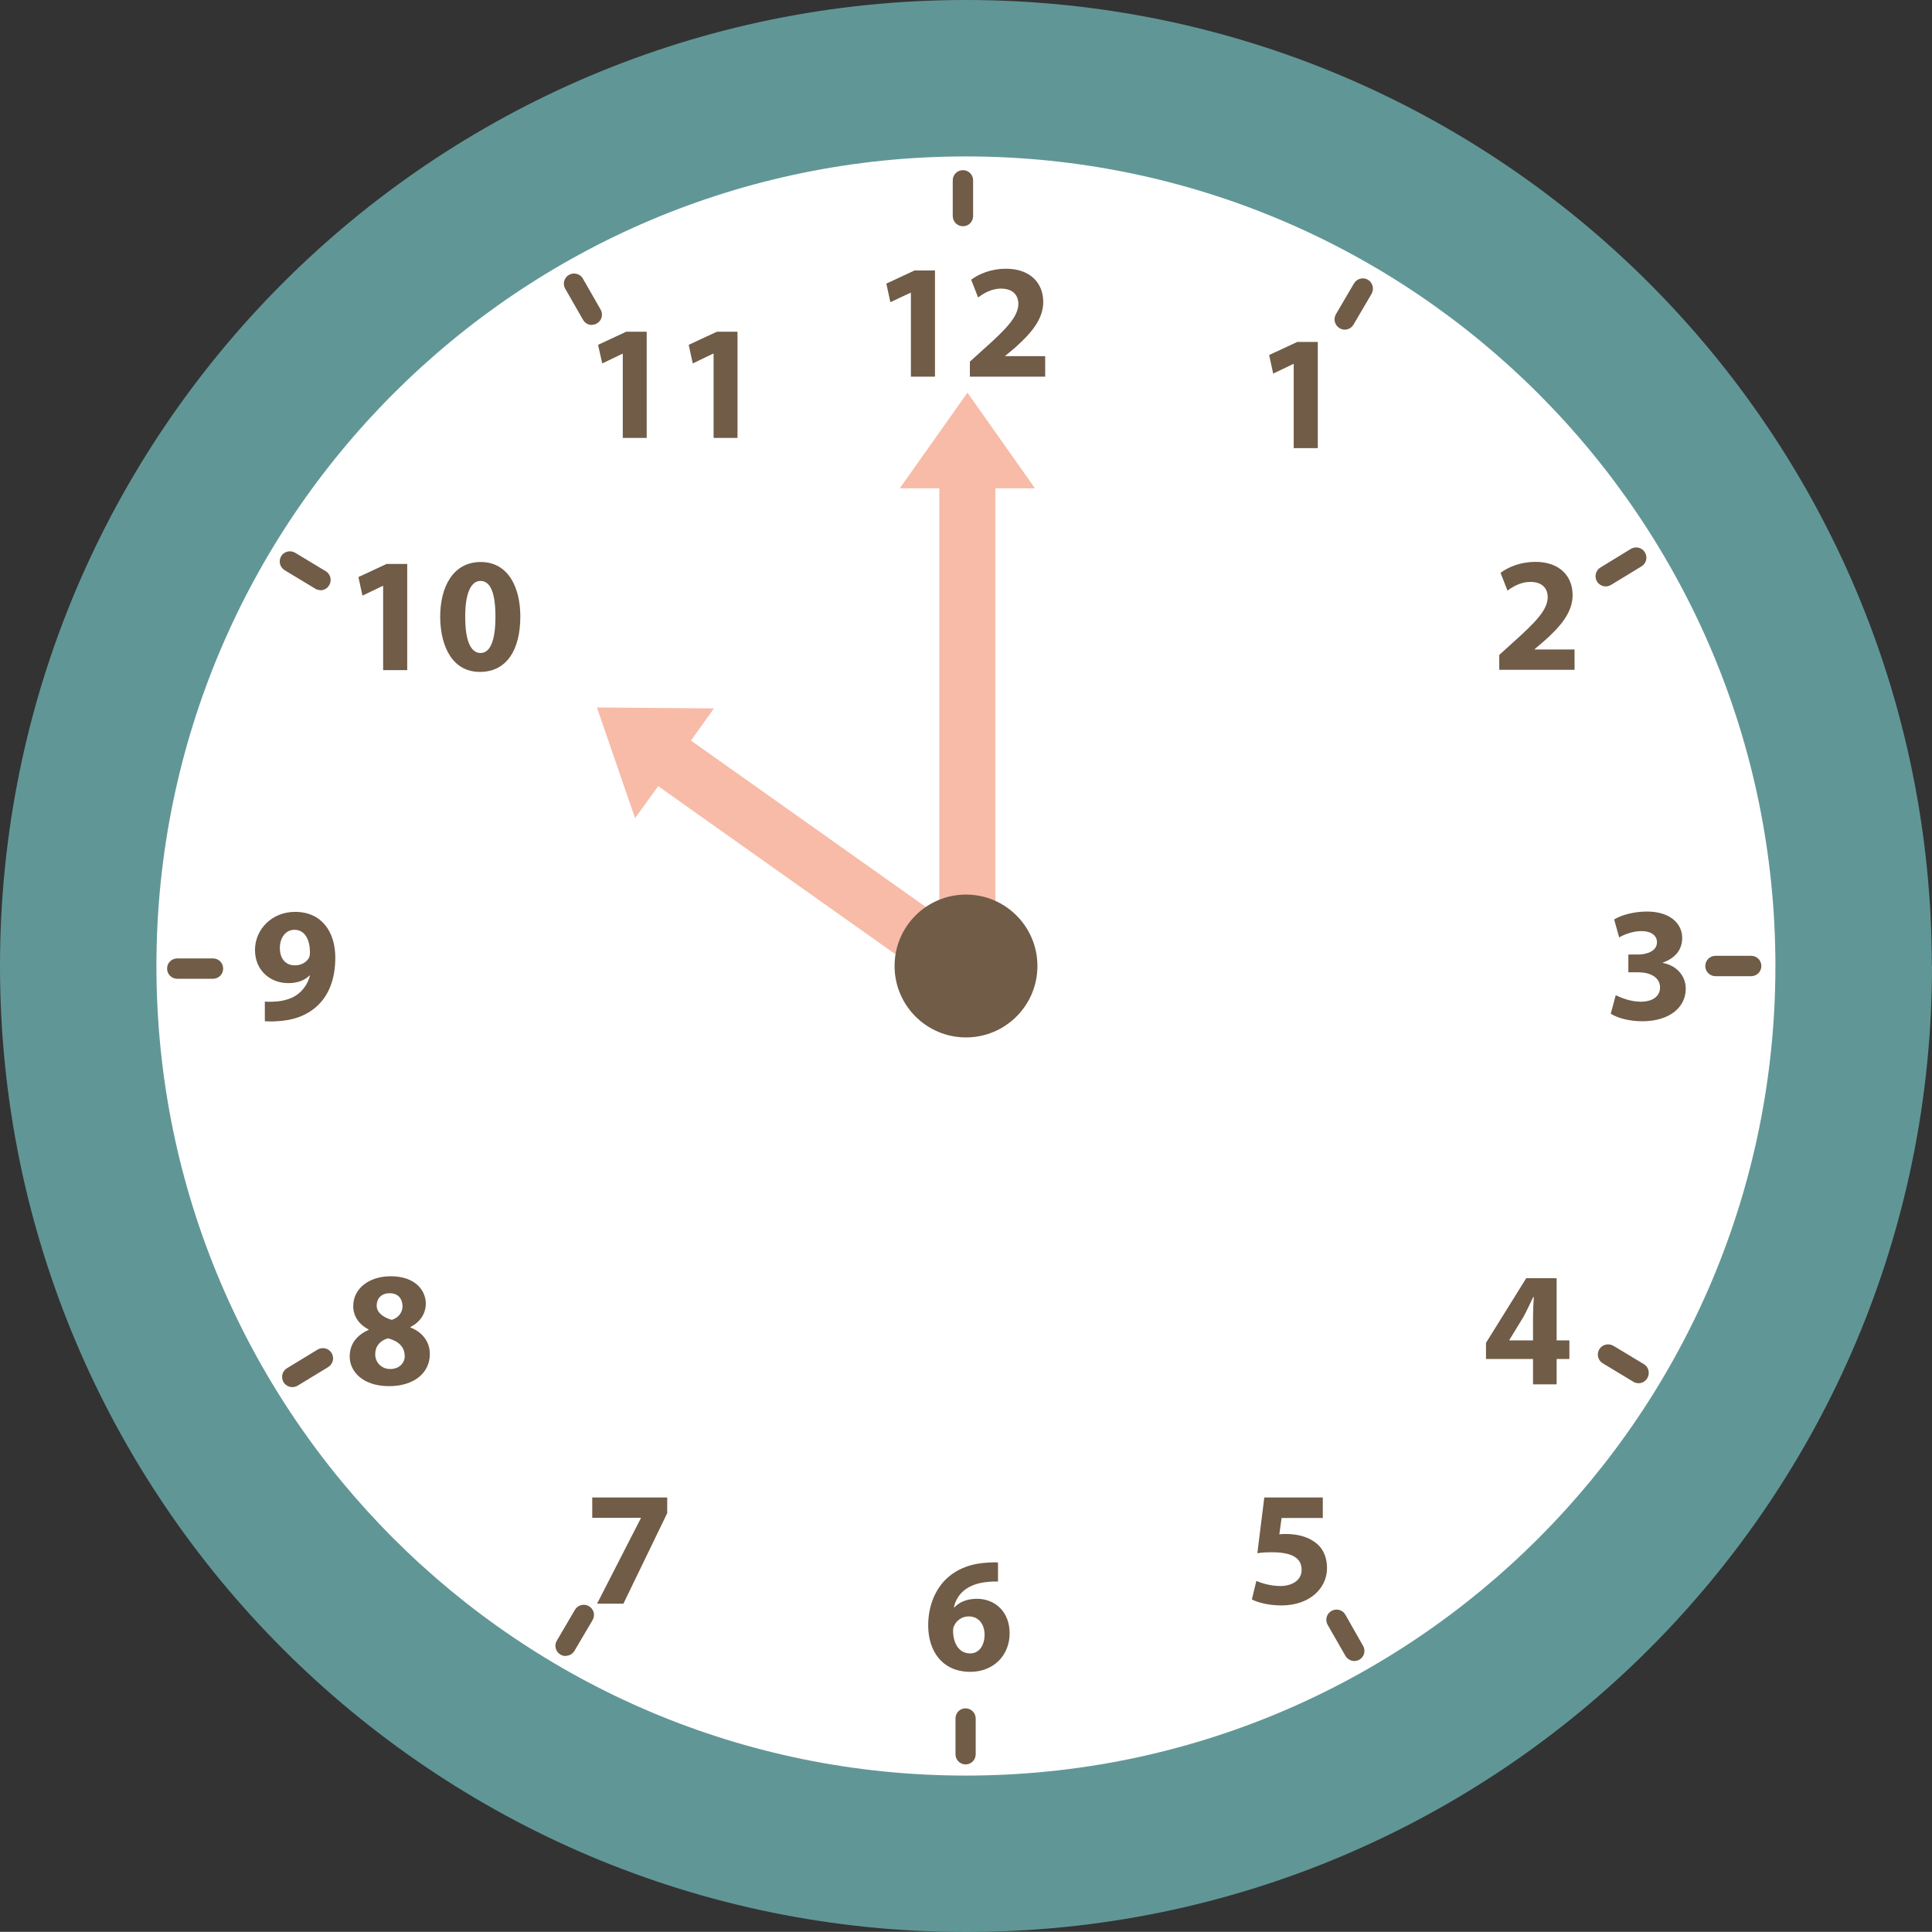
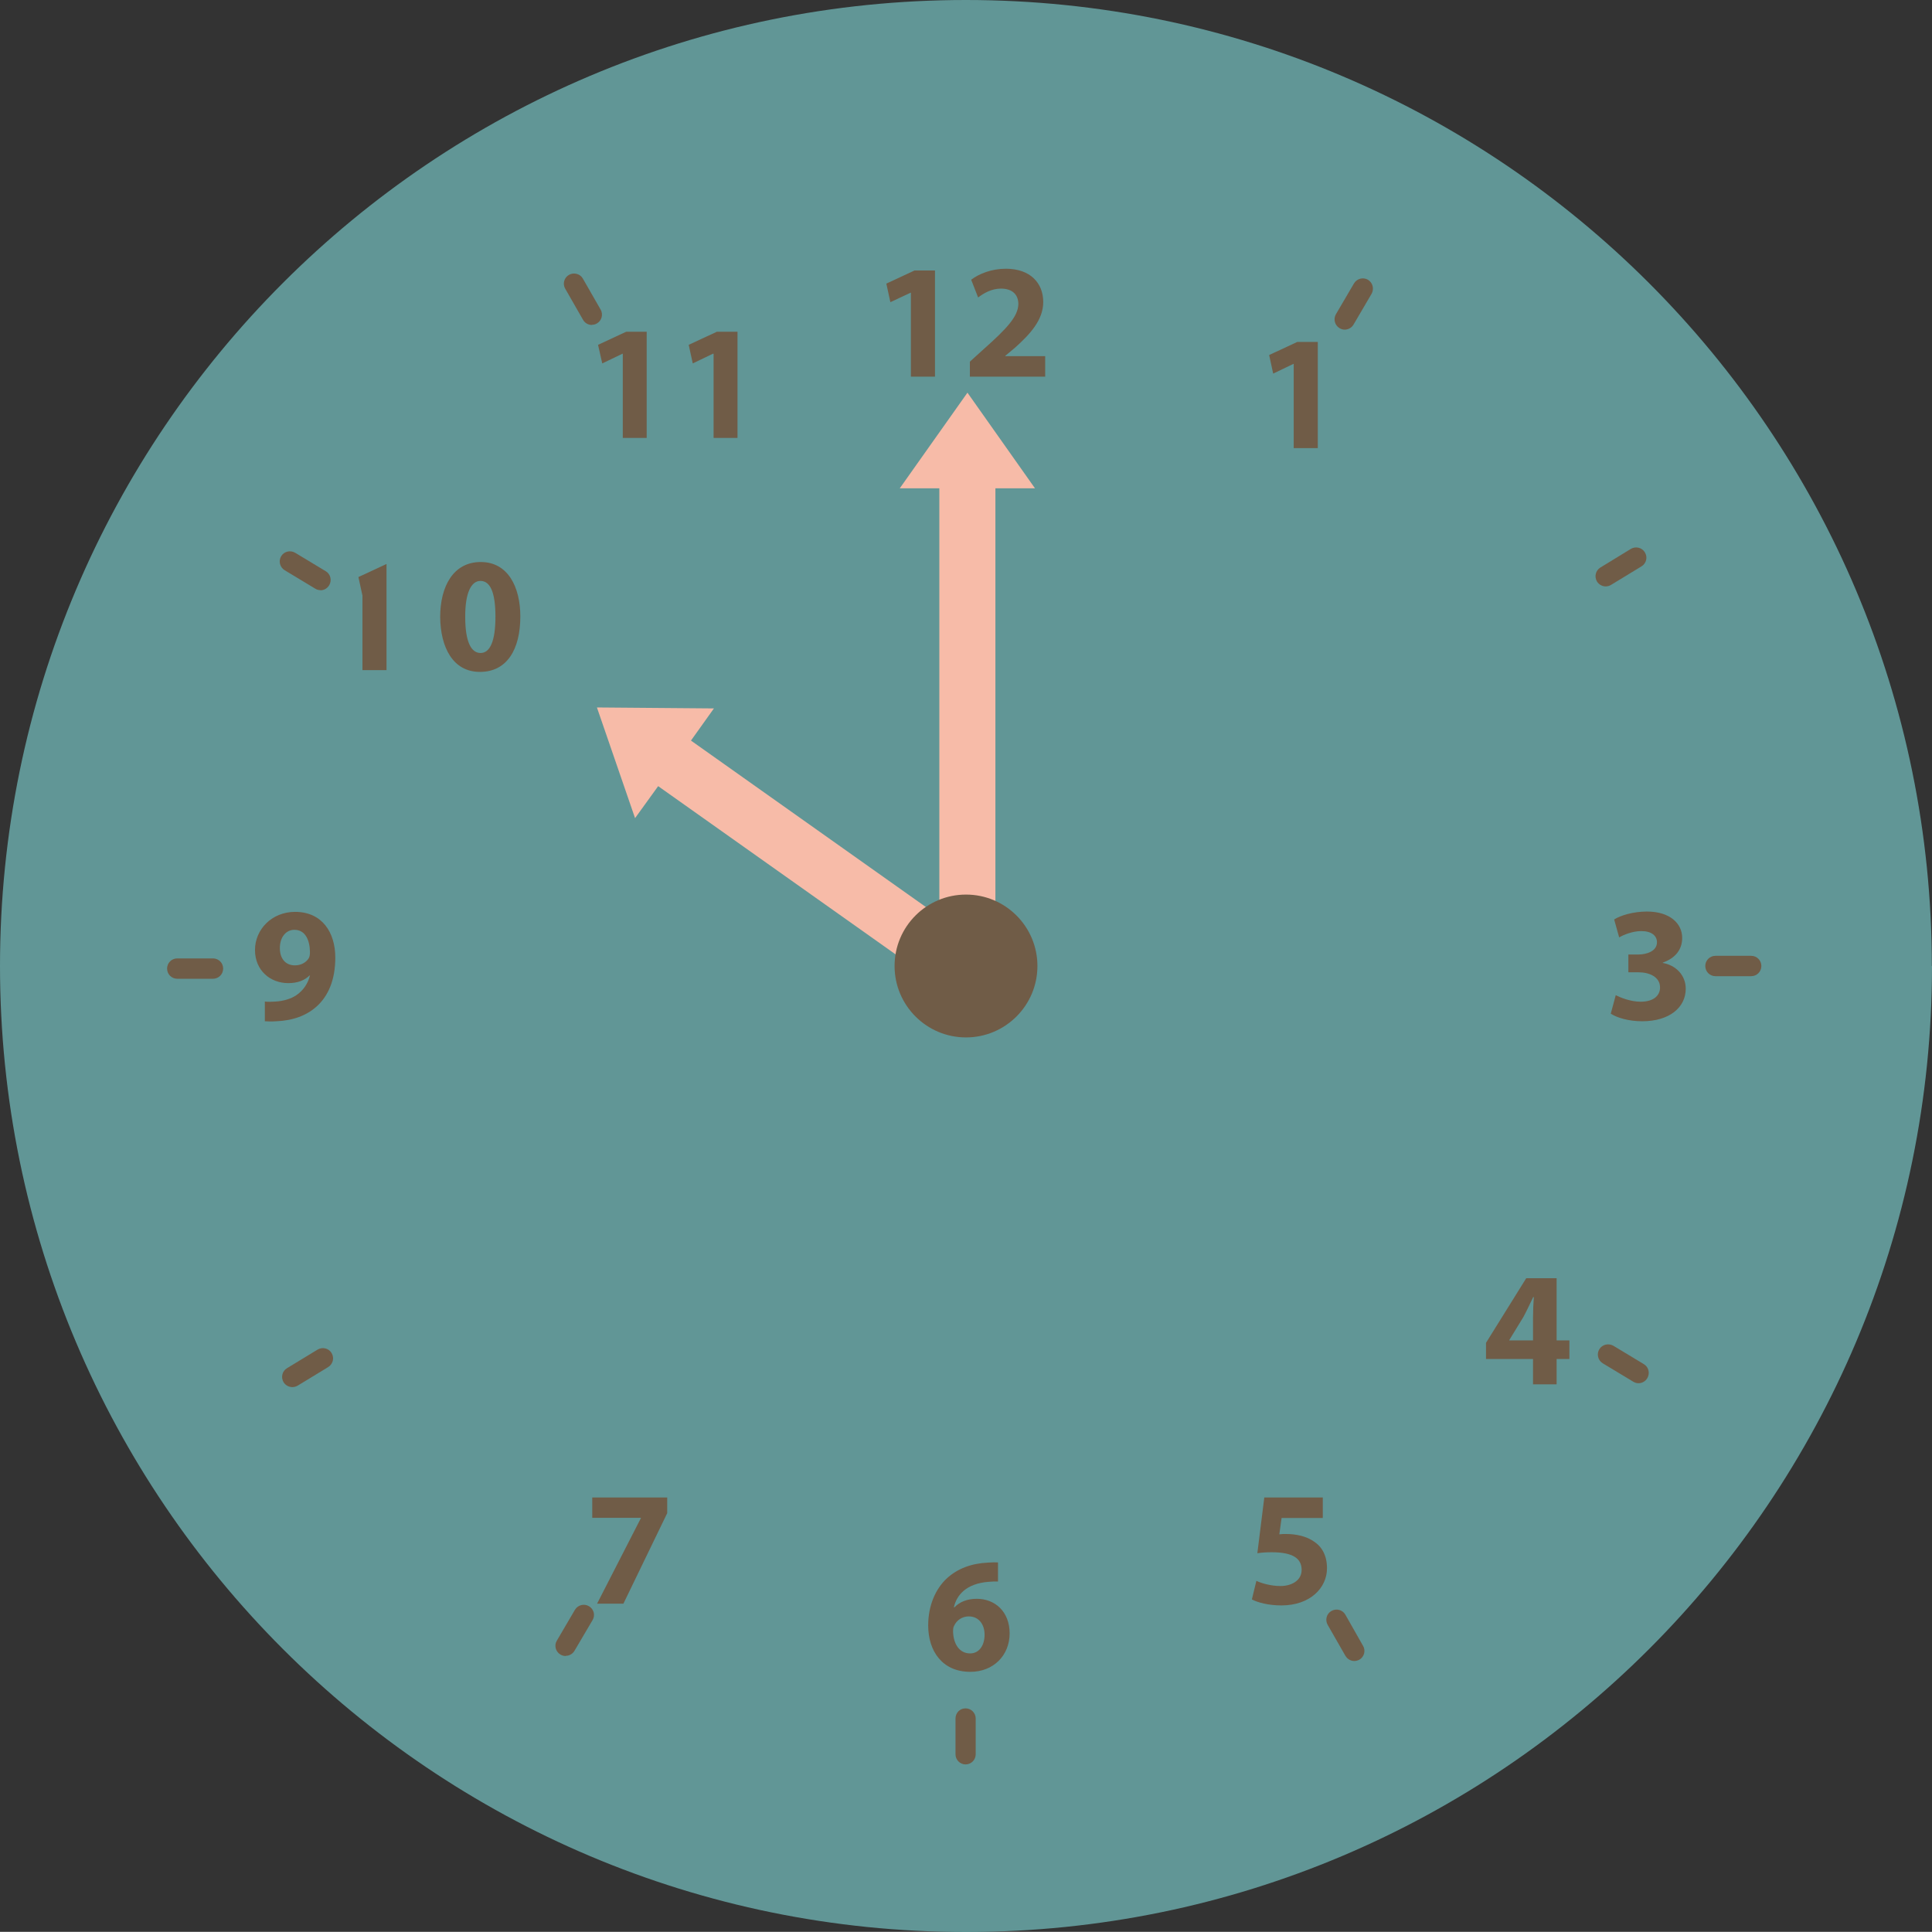
<svg xmlns="http://www.w3.org/2000/svg" viewBox="0 0 119.56 119.55">
  <rect x="0" y="0" width="119.56" height="119.55" fill="#333333" stroke="none" />
  <defs>
    <style>.d{fill:#fff;}.e{fill:#705c47;}.f{fill:#619696;}.g{fill:#f7bba8;}</style>
  </defs>
  <g id="a" />
  <g id="b">
    <g id="c">
      <g>
        <path class="f" d="M119.56,59.78c0,33.01-26.76,59.78-59.78,59.78S0,92.79,0,59.78,26.76,0,59.77,0s59.78,26.76,59.78,59.78Z" />
-         <path class="d" d="M109.87,59.78c0,27.67-22.43,50.1-50.1,50.1S9.68,87.45,9.68,59.78,32.11,9.68,59.77,9.68s50.1,22.43,50.1,50.1Z" />
        <g>
          <path class="e" d="M56.38,18.11h-.02l-1.26,.59-.25-1.15,1.74-.81h1.27v6.57h-1.49v-5.21Z" />
          <path class="e" d="M60.02,23.31v-.93l.85-.77c1.44-1.28,2.13-2.02,2.15-2.79,0-.54-.32-.96-1.08-.96-.57,0-1.06,.28-1.41,.55l-.43-1.1c.49-.37,1.26-.68,2.15-.68,1.49,0,2.31,.87,2.31,2.06,0,1.1-.8,1.98-1.75,2.83l-.6,.5v.02h2.47v1.27h-4.66Z" />
        </g>
        <path class="e" d="M16.39,61.98c.19,.02,.36,.02,.67,0,.46-.03,.94-.16,1.29-.4,.42-.29,.71-.72,.83-1.21h-.03c-.29,.29-.72,.47-1.31,.47-1.11,0-2.06-.78-2.06-2.05s1.04-2.36,2.48-2.36c1.69,0,2.49,1.29,2.49,2.83,0,1.37-.43,2.37-1.15,3.02-.63,.57-1.48,.88-2.51,.92-.26,.02-.53,.01-.7,0v-1.2Zm.93-3.29c0,.57,.3,1.05,.93,1.05,.41,0,.7-.2,.85-.43,.05-.09,.08-.19,.08-.38,0-.7-.26-1.39-.96-1.39-.53,0-.91,.47-.9,1.15Z" />
        <g>
-           <path class="e" d="M23.7,36.26h-.02l-1.25,.6-.25-1.15,1.74-.81h1.28v6.57h-1.49v-5.2Z" />
+           <path class="e" d="M23.7,36.26h-.02l-1.25,.6-.25-1.15,1.74-.81v6.57h-1.49v-5.2Z" />
          <path class="e" d="M32.2,38.15c0,2.03-.82,3.43-2.5,3.43s-2.44-1.53-2.46-3.39c0-1.9,.81-3.41,2.51-3.41s2.45,1.57,2.45,3.37Zm-3.41,.04c0,1.51,.36,2.22,.95,2.22s.92-.75,.92-2.24-.31-2.22-.93-2.22c-.56,0-.95,.72-.94,2.24Z" />
        </g>
-         <path class="e" d="M92.78,41.46v-.93l.85-.77c1.43-1.28,2.13-2.02,2.15-2.79,0-.54-.32-.96-1.08-.96-.57,0-1.06,.28-1.41,.54l-.43-1.1c.49-.37,1.26-.68,2.16-.68,1.48,0,2.3,.87,2.3,2.06,0,1.1-.8,1.98-1.75,2.83l-.6,.51v.02h2.47v1.26h-4.66Z" />
-         <path class="e" d="M21.64,83.95c0-.79,.45-1.33,1.17-1.65v-.03c-.64-.33-.95-.86-.95-1.44,0-1.11,1-1.85,2.32-1.85,1.53,0,2.17,.89,2.17,1.69,0,.57-.3,1.12-.95,1.45v.03c.63,.24,1.2,.79,1.2,1.64,0,1.19-1,1.99-2.52,1.99-1.67,0-2.44-.94-2.44-1.83Zm3.4-.05c0-.58-.42-.92-1.03-1.08-.5,.14-.79,.5-.79,.98-.01,.47,.35,.92,.93,.92,.54,0,.9-.35,.9-.82Zm-1.73-3.11c0,.44,.4,.73,.93,.89,.36-.1,.67-.42,.67-.84s-.23-.81-.8-.81c-.52,0-.8,.34-.8,.76Z" />
        <path class="e" d="M94.87,85.67v-1.57h-2.91v-1l2.49-4h1.88v3.85h.79v1.15h-.79v1.57h-1.45Zm0-2.72v-1.46c0-.39,.02-.8,.05-1.22h-.04c-.21,.43-.38,.81-.6,1.22l-.88,1.44v.02h1.48Z" />
        <g>
          <path class="e" d="M38.54,21.89h-.02l-1.25,.6-.26-1.15,1.74-.81h1.27v6.57h-1.48v-5.2Z" />
          <path class="e" d="M44.15,21.89h-.03l-1.25,.6-.25-1.15,1.74-.81h1.28v6.57h-1.48v-5.2Z" />
        </g>
        <path class="e" d="M80.06,22.52h-.02l-1.25,.6-.25-1.15,1.74-.81h1.27v6.57h-1.49v-5.21Z" />
        <path class="e" d="M41.29,92.67v.97l-2.71,5.6h-1.63l2.71-5.29v-.02h-3.01v-1.26h4.64Z" />
        <path class="e" d="M81.85,93.94h-2.54l-.14,1.01c.14-.02,.26-.02,.42-.02,.63,0,1.26,.14,1.73,.47,.5,.33,.8,.88,.8,1.65,0,1.22-1.05,2.3-2.82,2.3-.8,0-1.47-.18-1.83-.37l.28-1.15c.29,.14,.89,.32,1.49,.32,.63,0,1.31-.3,1.31-1s-.53-1.09-1.85-1.09c-.36,0-.62,.02-.89,.06l.43-3.45h3.62v1.26Z" />
        <path class="e" d="M100,61.59c.27,.14,.9,.4,1.53,.4,.8,0,1.2-.38,1.2-.88,0-.65-.65-.94-1.33-.94h-.63v-1.1h.6c.52,0,1.17-.2,1.17-.76,0-.39-.32-.69-.97-.69-.54,0-1.1,.23-1.37,.39l-.31-1.11c.39-.25,1.18-.49,2.03-.49,1.41,0,2.18,.73,2.18,1.63,0,.7-.39,1.24-1.2,1.53v.02c.79,.14,1.42,.74,1.42,1.6,0,1.16-1.02,2.01-2.69,2.01-.85,0-1.57-.22-1.95-.47l.31-1.15Z" />
        <path class="e" d="M61.77,97.87c-.17-.01-.36,0-.6,.02-1.37,.11-1.97,.81-2.14,1.58h.03c.32-.33,.78-.53,1.39-.53,1.11,0,2.03,.78,2.03,2.14s-1,2.38-2.43,2.38c-1.75,0-2.61-1.3-2.61-2.87,0-1.23,.45-2.26,1.16-2.92,.66-.6,1.51-.92,2.54-.97,.28-.02,.47-.02,.62-.01v1.18Zm-.84,3.29c0-.6-.33-1.13-.98-1.13-.42,0-.76,.25-.91,.59-.05,.08-.06,.2-.06,.38,.03,.7,.36,1.32,1.06,1.32,.55,0,.89-.49,.89-1.16Z" />
        <path class="e" d="M19.83,36.52c-.11,0-.23-.03-.32-.09l-1.89-1.14c-.3-.18-.4-.57-.22-.87,.18-.3,.57-.39,.87-.21l1.89,1.14c.3,.18,.39,.57,.21,.87-.12,.2-.33,.31-.54,.31Z" />
        <path class="e" d="M101.4,85.6c-.11,0-.22-.03-.32-.09l-1.89-1.14c-.3-.18-.4-.57-.22-.87,.18-.3,.57-.39,.87-.22l1.89,1.14c.3,.18,.39,.57,.21,.87-.12,.2-.33,.31-.54,.31Z" />
        <path class="e" d="M36.63,20.11c-.22,0-.43-.11-.55-.32l-1.1-1.92c-.18-.3-.07-.69,.23-.86,.3-.17,.69-.07,.86,.23l1.1,1.92c.17,.3,.07,.69-.24,.86-.1,.06-.2,.08-.31,.08Z" />
        <path class="e" d="M83.81,102.79c-.22,0-.43-.12-.55-.32l-1.1-1.92c-.17-.3-.07-.69,.24-.86,.3-.17,.69-.07,.86,.24l1.09,1.92c.18,.3,.07,.69-.23,.86-.1,.05-.21,.08-.31,.08Z" />
        <path class="e" d="M83.22,20.4c-.11,0-.22-.03-.32-.09-.3-.18-.4-.56-.23-.86l1.12-1.91c.18-.3,.56-.4,.86-.23,.3,.18,.4,.56,.23,.87l-1.12,1.91c-.12,.2-.33,.31-.55,.31Z" />
        <path class="e" d="M35,102.48c-.11,0-.22-.03-.32-.09-.3-.18-.4-.57-.22-.86l1.12-1.91c.18-.3,.57-.4,.87-.22,.3,.18,.4,.56,.22,.86l-1.12,1.9c-.12,.2-.33,.31-.54,.31Z" />
        <path class="e" d="M99.37,36.29c-.21,0-.42-.11-.54-.3-.18-.3-.09-.69,.21-.87l1.88-1.15c.3-.18,.69-.09,.87,.21,.19,.3,.09,.69-.21,.87l-1.89,1.15c-.1,.06-.22,.09-.33,.09Z" />
        <path class="e" d="M18.09,85.84c-.21,0-.42-.11-.54-.3-.18-.3-.09-.69,.21-.87l1.89-1.15c.3-.18,.69-.09,.87,.21,.18,.3,.09,.68-.21,.87l-1.89,1.15c-.1,.06-.22,.09-.33,.09Z" />
-         <path class="e" d="M59.59,14c-.35,0-.63-.28-.63-.63v-2.21c0-.35,.28-.63,.63-.63h0c.35,0,.63,.28,.63,.63v2.21c0,.35-.28,.63-.62,.63h0Z" />
        <path class="e" d="M59.76,109.19c-.35,0-.63-.28-.63-.63v-2.21c0-.35,.27-.63,.62-.63h0c.35,0,.63,.28,.63,.63v2.21c0,.35-.28,.63-.63,.63h0Z" />
        <path class="e" d="M106.16,60.41c-.35,0-.63-.28-.63-.63,0-.35,.28-.63,.63-.63h2.21c.35,0,.63,.28,.63,.63,0,.35-.28,.63-.63,.63h-2.22Z" />
        <path class="e" d="M10.97,60.57c-.35,0-.63-.28-.63-.63s.28-.63,.63-.63h2.21c.35,0,.63,.28,.63,.63s-.28,.63-.63,.63h-2.21Z" />
        <polygon class="g" points="64.05 30.22 59.87 24.3 55.68 30.22 58.13 30.22 58.13 58.51 61.6 58.51 61.6 30.22 64.05 30.22" />
        <polygon class="g" points="44.18 43.84 36.94 43.78 39.3 50.63 40.73 48.65 59.12 61.68 61.15 58.86 42.76 45.83 44.18 43.84" />
        <path class="e" d="M64.2,59.78c0,2.44-1.98,4.42-4.42,4.42s-4.42-1.98-4.42-4.42,1.98-4.42,4.42-4.42,4.42,1.98,4.42,4.42Z" />
      </g>
    </g>
  </g>
</svg>